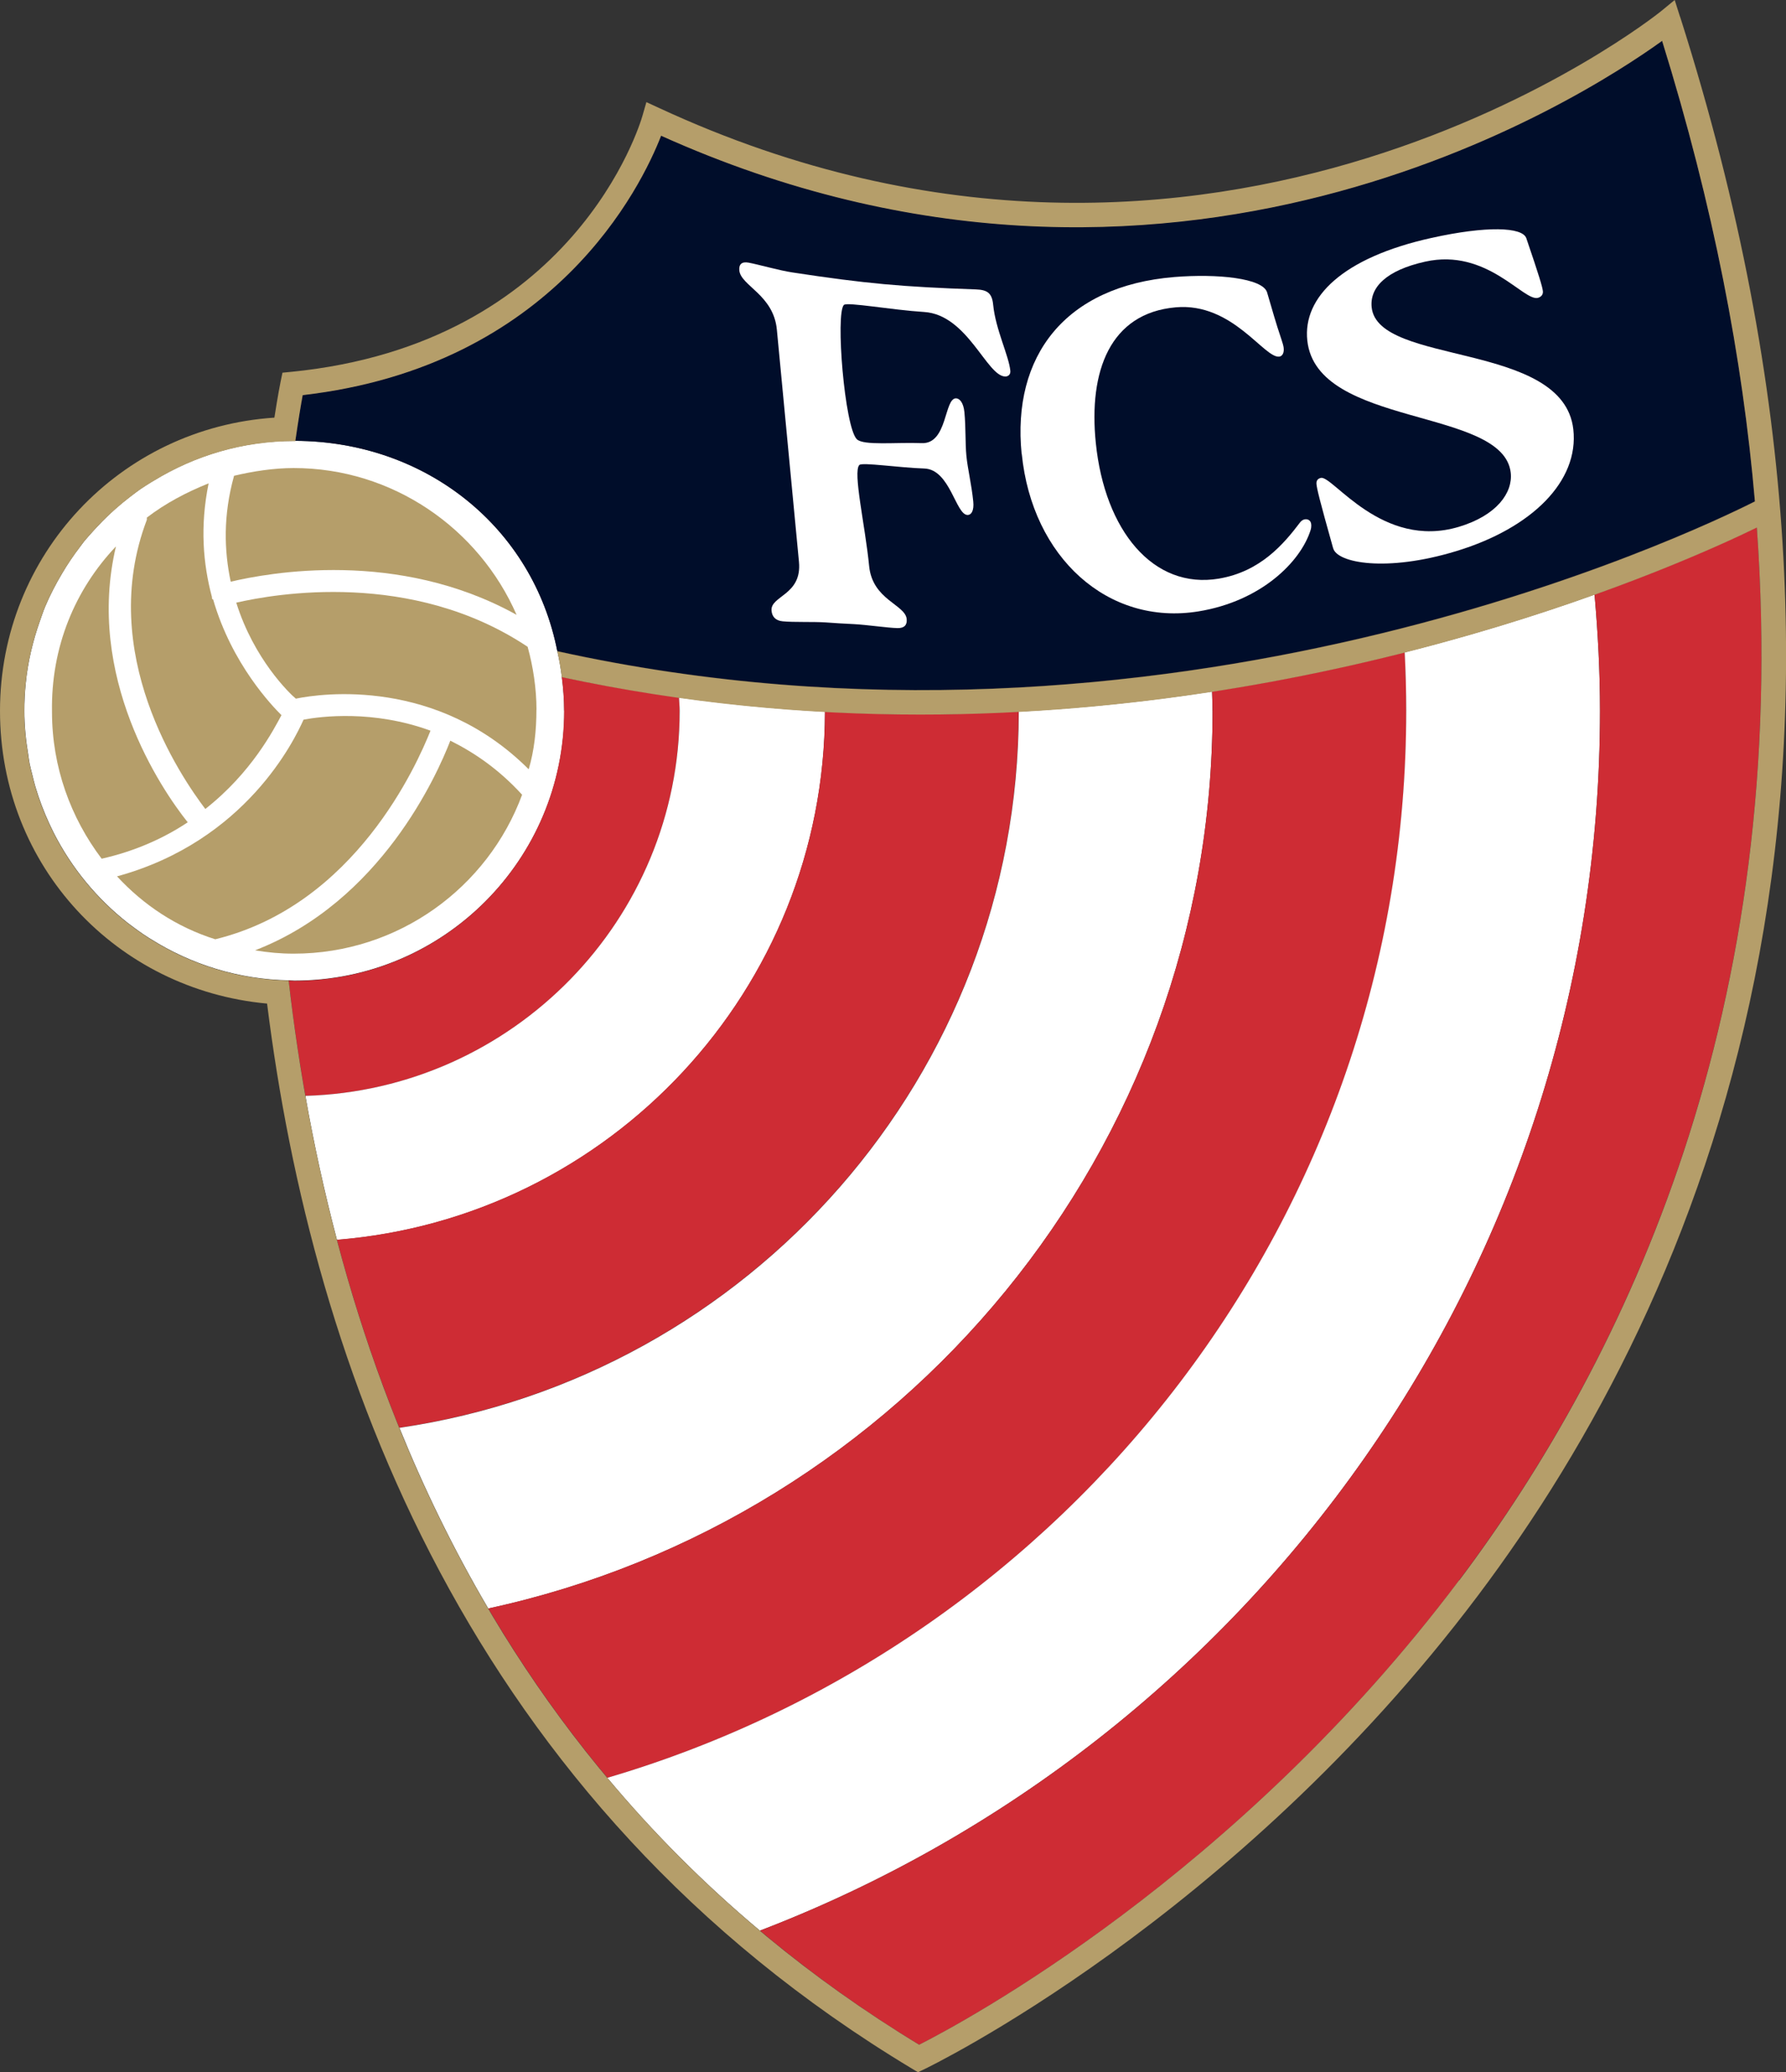
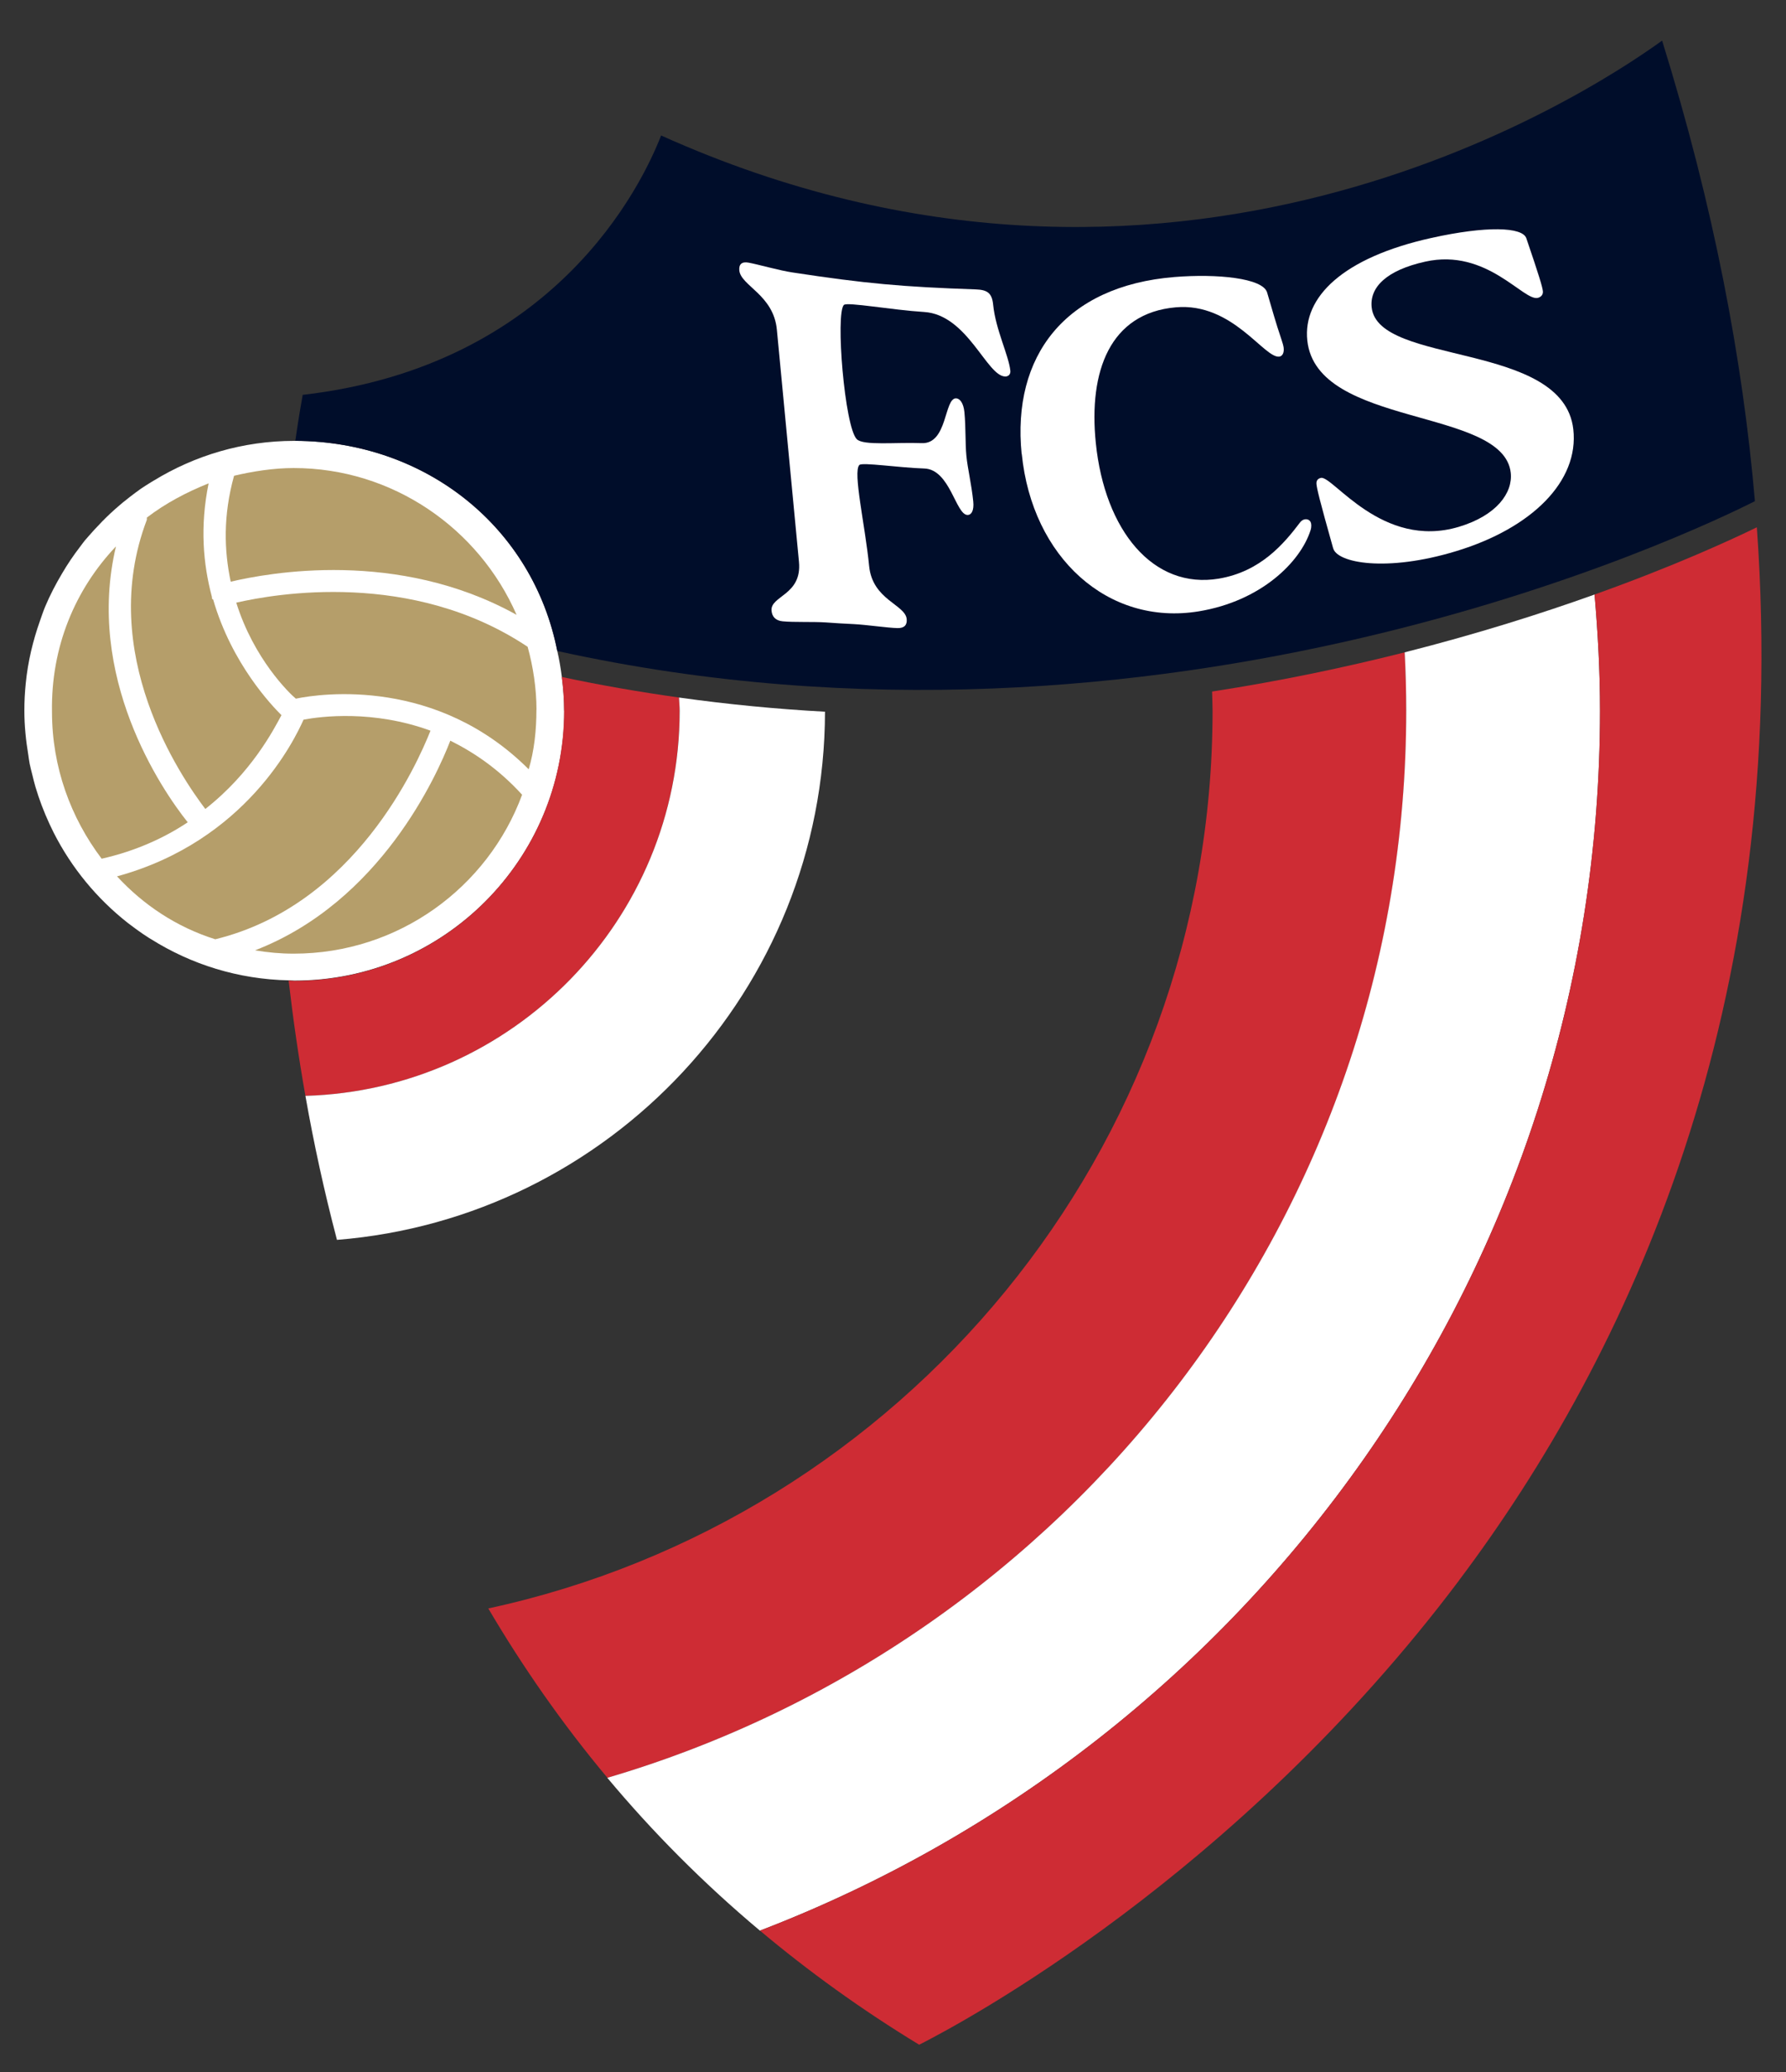
<svg xmlns="http://www.w3.org/2000/svg" id="Ebene_2" viewBox="0 0 268.29 311.25">
  <rect x="0" y="0" width="268.29" height="311.25" fill="#333333" stroke="none" />
  <g id="Layer_1">
    <path d="M84.75,106.77c0-1.73-.14-3.42-.35-5.09-.17-1.32-.39-2.61-.68-3.89-3.65-18.58-19.72-31.49-39.35-31.57.03-.19.05-.35.08-.53-.03.17-.05.34-.08.53-.06,0-.12,0-.17,0-7.73,0-14.94,2.2-21.09,5.96-.14.09-.28.17-.42.25,0,0,0,0,0,0-.51.32-1.03.64-1.53.98-.56.39-1.1.81-1.64,1.22,0,0,0,0,0,0-.75.57-1.47,1.17-2.17,1.79-.25.23-.51.46-.76.69h0c-.84.79-1.64,1.61-2.42,2.46-.09.1-.18.2-.27.3h0c-.39.45-.8.88-1.18,1.34h0c-.25.31-.47.63-.71.94-.97,1.26-1.86,2.58-2.67,3.96,0,0,0,0,0,0-.96,1.61-1.83,3.28-2.56,5.02h0c-.29.69-.52,1.4-.77,2.11,0,0,0,0,0,0-1.06,2.99-1.82,6.13-2.14,9.4h0c-.14,1.35-.21,2.72-.21,4.1,0,2.27.23,4.47.59,6.64.07.46.12.92.21,1.36h0c.1.52.25,1.02.37,1.53,0,0,0,0,0,0,.15.64.31,1.27.49,1.9.57,1.93,1.28,3.78,2.11,5.58,0,0,0,0,0,0,.21.45.42.89.64,1.33,2.7,5.31,6.52,9.93,11.16,13.57,0,0,0,0,0,0,.43.33.86.65,1.3.97.6.43,1.2.85,1.82,1.24.11.07.23.14.35.21,6.02,3.78,13.09,6.03,20.69,6.18.28,0,.55.04.83.04,22.4,0,40.55-18.16,40.55-40.56" style="fill:#fff;" />
    <path d="M263.62,75.28c-1.83-21.33-6.22-44.36-13.94-69.18-12.03,8.69-73.89,48.66-150.37,14.25-2.96,7.6-16.03,34.61-53.84,38.96-.24,1.33-.65,3.71-1.11,6.9,19.63.08,35.7,12.99,39.35,31.57,91.39,20.15,170.77-17.88,179.9-22.5" style="fill:#000d2a;" />
    <path d="M117.56,93.32c-1.04-.1-1.58-.68-1.66-1.59-.21-2.26,4.6-2.31,4.12-7.34-1.33-13.89-1.99-20.86-3.32-34.87-.49-5.24-5.42-6.6-5.64-8.9-.08-.91.35-1.36,1.39-1.17,1.46.27,4.63,1.18,6.58,1.47,11.02,1.68,16.55,2.17,27.57,2.55,1.74.06,2.42.57,2.59,2.3.37,3.74,2.35,7.63,2.58,9.92.06.57-.33.86-.75.86-2.79,0-5.65-9.28-12.2-9.69-4.82-.3-11.56-1.53-12.05-1.06-1.29,1.27.11,18.37,1.94,20.17,1,.99,5.85.44,9.75.59,3.9.16,3.35-6.77,5.16-6.73.56.02,1.11.68,1.25,2.06.23,2.38.11,4.62.3,6.58.19,1.95.77,4.26,1.03,6.86.14,1.37-.29,2.02-.84,2.02-1.8.01-2.62-6.85-6.52-6.98-3.9-.13-9.32-.96-9.75-.53-1.01,1.03.88,9.12,1.47,15.18.5,5.1,5.42,5.77,5.64,7.96.09.88-.35,1.39-1.39,1.36-1.46-.03-4.63-.5-6.58-.6-1.67-.08-2.5-.13-4.17-.25-1.95-.13-4.77,0-6.51-.17" style="fill:#fff;" />
    <path d="M153.47,68.19c-1.47-14.69,6.5-25.24,22.95-26.58,6.43-.52,13.27.16,13.92,2.31.84,2.82,1.23,4.33,2.14,7.02.17.51.31.97.35,1.3.09.8-.22,1.25-.63,1.32-2.26.37-7.01-8.16-15.58-7.4-9.88.87-13.11,9.59-12.01,20.37,1.34,13.16,8.62,22.04,18.49,20.38,6.28-1.06,9.79-5.27,12.17-8.41.56-.74,1.38-.6,1.62-.07.1.23.15.68-.02,1.21-1.51,4.77-7.44,10.66-16.83,12.19-13.61,2.21-25-8.11-26.55-23.65" style="fill:#fff;" />
    <path d="M200.26,82.34c-2.15-7.64-2.42-8.9-2.5-9.62-.05-.52.19-.84.67-.94,1.78-.37,9.18,10.8,20.72,7.35,5.7-1.71,8.12-5.13,7.79-8.12-1.1-9.87-29.16-6.74-30.56-19.87-.69-6.5,5.32-12.45,18.64-15.4,8.29-1.84,13.68-1.65,14.26.04,1.94,5.69,2.41,7.28,2.49,7.96.05.5-.25.85-.72.99-2.15.64-7.64-7.51-16.96-5.43-5.85,1.3-8.36,3.87-8.04,6.87.95,8.8,28.78,5.05,30.29,18.31.88,7.79-6.21,14.85-17.62,18.31-10.46,3.18-17.86,1.77-18.45-.44" style="fill:#fff;" />
    <path d="M7.81,106.93c0,8.29,2.82,15.91,7.46,22.05,5.14-1.16,9.45-3.15,12.93-5.47-3.98-4.97-15.42-21.88-10.78-41.44-6.13,6.46-9.78,15.09-9.61,24.87" style="fill:#b59e6a;" />
    <path d="M80.59,106.6c0-3.15-.5-6.47-1.33-9.45-17.41-11.61-37.96-7.96-43.77-6.63,2.65,8.46,7.96,13.6,8.95,14.42,3.98-.83,21.22-3.15,34.98,10.61.83-2.82,1.16-5.8,1.16-8.95" style="fill:#b59e6a;" />
    <path d="M34.66,87.37c5.64-1.32,25.04-4.97,42.94,4.98-5.64-12.93-18.57-22.05-33.49-22.05-2.98,0-6.13.49-8.95,1.16-1.66,5.97-1.49,11.27-.5,15.92" style="fill:#b59e6a;" />
    <path d="M67.65,111.24c-1.99,5.14-10.44,24.2-29.34,31.5,1.99.33,3.81.5,5.8.5,15.75,0,29.18-9.95,34.32-23.87-3.48-3.81-7.13-6.3-10.78-8.12" style="fill:#b59e6a;" />
    <path d="M32.34,141.08c21.05-5.14,30.34-26.36,32.33-31.33-8.62-3.15-16.41-2.15-19.07-1.66-1.33,2.98-8.62,18.24-28.02,23.54,3.98,4.31,8.95,7.62,14.75,9.45" style="fill:#b59e6a;" />
    <path d="M42.29,107.43c-1.33-1.33-7.46-7.63-10.28-17.41-.17,0-.17-.17-.17-.17v-.17c-1.33-4.97-1.82-10.61-.5-17.08-3.32,1.33-6.47,2.99-9.28,5.14v.33c-7.63,20.06,5.14,38.63,8.78,43.44,6.97-5.47,10.28-11.94,11.44-14.09" style="fill:#b59e6a;" />
    <polyline points="9.33 86.13 9.33 86.13 9.33 86.12 9.33 86.12 9.33 86.13" style="fill:#ce2c34;" />
    <path d="M102.1,106.77c0-.67-.08-1.33-.1-2-5.81-.82-11.68-1.82-17.61-3.09,0,0,0,0,0,0,.21,1.67.35,3.36.35,5.09,0,22.4-18.16,40.56-40.55,40.56-.28,0-.55-.04-.83-.04.65,5.65,1.48,11.44,2.52,17.31,31.15-.9,56.22-26.46,56.22-57.83" style="fill:#ce2c34;" />
    <path d="M123.93,106.9c-7.18-.39-14.5-1.09-21.93-2.13.02.67.1,1.32.1,2,0,31.36-25.08,56.92-56.22,57.83,1.25,7.11,2.82,14.34,4.74,21.63,40.93-3.28,73.24-37.58,73.31-79.32" style="fill:#fff;" />
-     <path d="M153.03,106.88c-4.84.26-9.77.41-14.8.41-4.7,0-9.47-.14-14.31-.4-.07,41.74-32.38,76.04-73.31,79.32,2.48,9.38,5.56,18.84,9.37,28.23,52.52-7.67,92.98-52.97,93.04-107.57" style="fill:#ce2c34;" />
-     <path d="M182.14,106.77c0-.97-.05-1.93-.07-2.9-9.18,1.42-18.89,2.47-29.03,3.02-.06,54.6-40.53,99.9-93.04,107.57,3.72,9.17,8.13,18.27,13.35,27.14,62.11-13.41,108.8-68.76,108.8-134.82" style="fill:#fff;" />
    <path d="M211.25,106.77c0-2.95-.08-5.88-.23-8.79-8.85,2.24-18.55,4.29-28.94,5.89.02.97.07,1.93.07,2.9,0,66.07-46.69,121.41-108.8,134.82,5.15,8.75,11.08,17.28,17.9,25.44,69.27-20.37,120.01-84.48,120.01-160.26" style="fill:#ce2c34;" />
    <path d="M114.16,289.98c73.7-28.24,126.19-99.69,126.19-183.21,0-5.89-.31-11.71-.82-17.47-8.02,2.87-17.63,5.92-28.52,8.68.15,2.91.23,5.84.23,8.79,0,75.78-50.73,139.89-120.01,160.26,6.73,8.06,14.34,15.75,22.92,22.95" style="fill:#fff;" />
    <path d="M219.19,237.35c25.29-33.65,49.89-85.81,44.72-158.15-3.86,1.88-12.33,5.79-24.38,10.1.51,5.76.82,11.58.82,17.47,0,83.52-52.49,154.97-126.19,183.21,7.26,6.09,15.2,11.84,23.92,17.14,6.46-3.27,47.68-25.27,81.12-69.77" style="fill:#ce2c34;" />
-     <path d="M219.19,237.35c-33.44,44.5-74.66,66.5-81.12,69.77-66.25-40.25-88.55-105.99-94.71-159.84-7.6-.15-14.66-2.4-20.68-6.18-.12-.07-.23-.14-.35-.21-.62-.4-1.22-.81-1.82-1.24-.44-.32-.87-.64-1.3-.97,0,0,0,0,0,0-4.64-3.64-8.46-8.27-11.16-13.57-.22-.44-.43-.88-.64-1.33,0,0,0,0,0,0-.83-1.8-1.55-3.65-2.11-5.58-.18-.63-.33-1.26-.49-1.9,0,0,0,0,0,0-.12-.51-.27-1.01-.37-1.53h0c-.09-.45-.14-.91-.21-1.36-.36-2.16-.59-4.37-.59-6.64,0-1.38.07-2.75.21-4.1,0,0,0,0,0,0,.33-3.27,1.08-6.41,2.14-9.4,0,0,0,0,0,0,.25-.71.48-1.42.77-2.11h0c.73-1.75,1.61-3.41,2.56-5.02,0,0,0,0,0,0,.82-1.37,1.71-2.69,2.67-3.96.23-.32.46-.64.71-.94.38-.46.78-.9,1.18-1.34.09-.1.19-.2.28-.3.77-.85,1.58-1.67,2.42-2.45,0,0,0,0,0,0,.25-.23.51-.46.76-.69.7-.62,1.43-1.22,2.17-1.79,0,0,0,0,0,0,.54-.41,1.07-.84,1.64-1.22.5-.34,1.02-.66,1.53-.98,0,0,0,0,0,0,.14-.09.28-.17.42-.25,6.15-3.76,13.35-5.96,21.09-5.96.06,0,.11,0,.17,0,.46-3.19.86-5.57,1.11-6.91,37.81-4.34,50.88-31.36,53.84-38.96,76.48,34.41,138.34-5.57,150.37-14.25,7.72,24.82,12.11,47.85,13.94,69.18-9.13,4.62-88.51,42.65-179.9,22.5.29,1.28.51,2.57.68,3.89,18.61,3.99,36.72,5.62,53.84,5.62,64.14,0,114.43-22.61,125.67-28.09,5.17,72.34-19.43,124.5-44.72,158.15M252.38,2.55l-.81-2.55-2.07,1.7c-.66.54-66.74,53.35-150.47,14.53l-1.93-.89-.59,2.05c-.4,1.4-10.3,34.25-52.75,38.46l-1.33.13-.27,1.31c-.04.17-.42,2.09-.94,5.44C18.01,64.26,0,83.34,0,106.77s17.56,41.9,40.12,43.97c6.79,54.34,30.06,119.82,96.94,160.01l.84.5.88-.42c.46-.22,46.49-22.33,83.24-71.18,33.93-45.1,66.75-122.84,30.37-237.11" style="fill:#b59e6a;" />
-     <path d="M43.36,147.28c.06.52.13,1.05.19,1.57,0,0,0,0,.01,0-.06-.52-.14-1.05-.2-1.57" style="fill:#78c152;" />
  </g>
</svg>